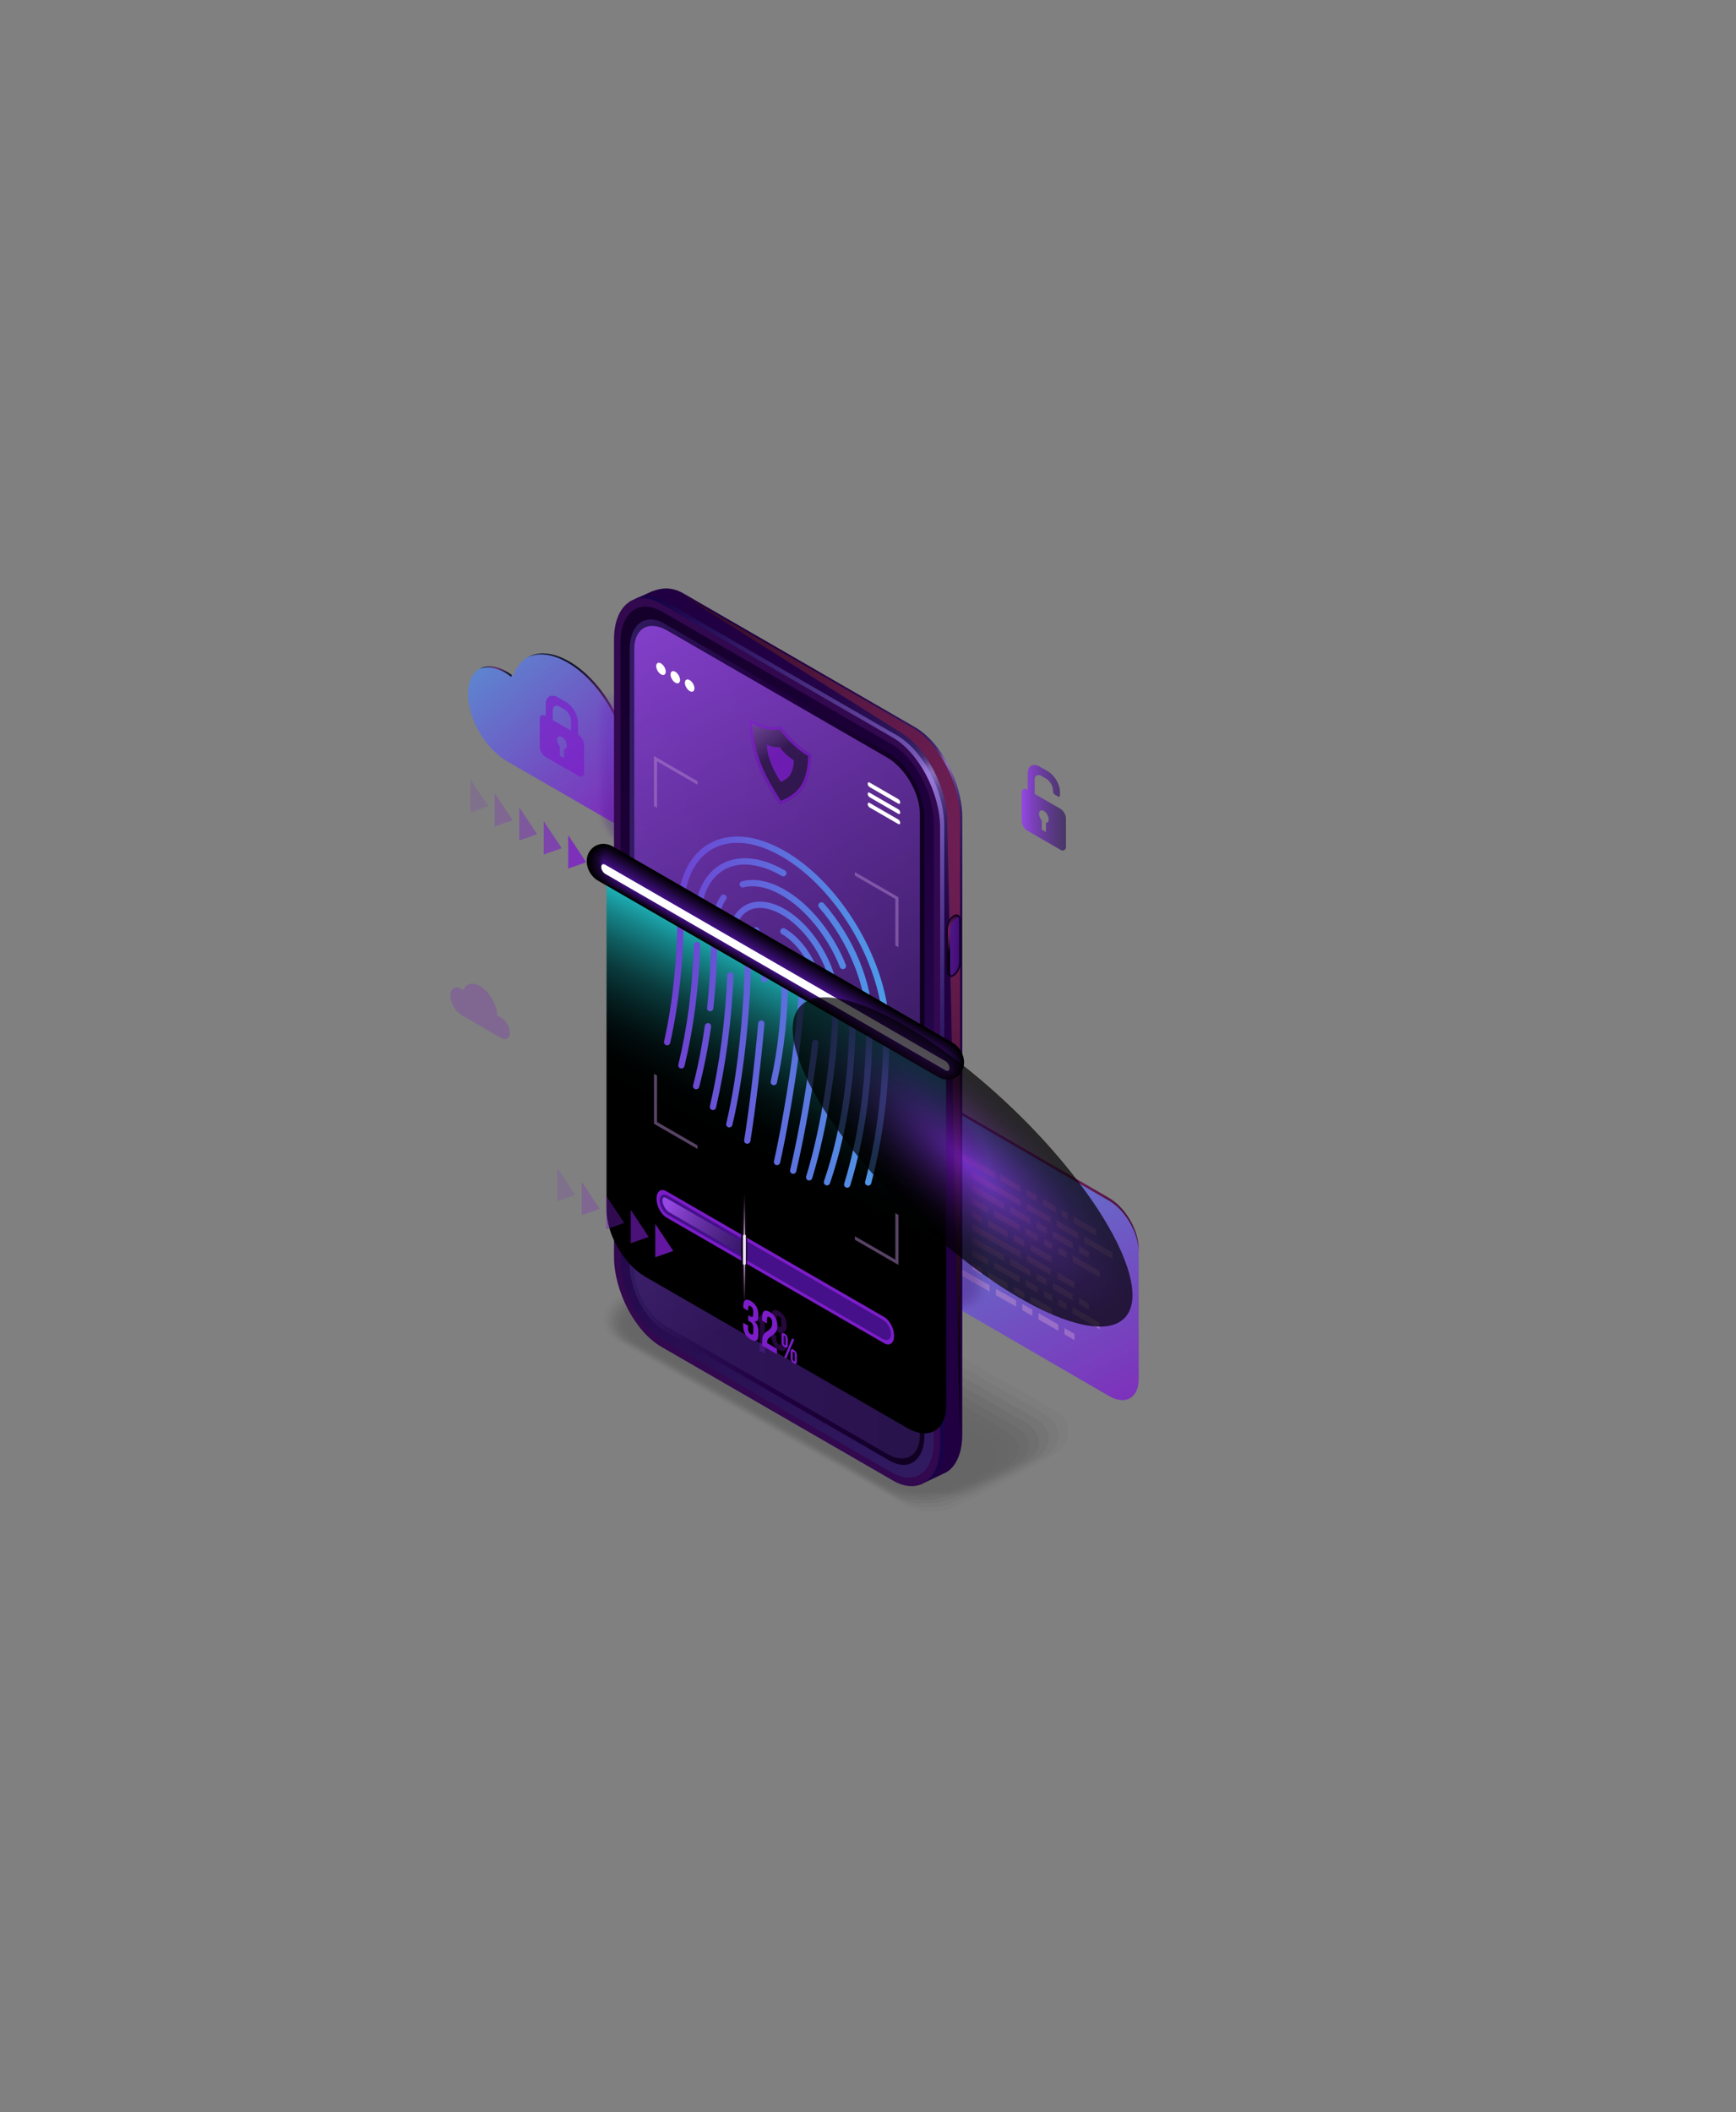
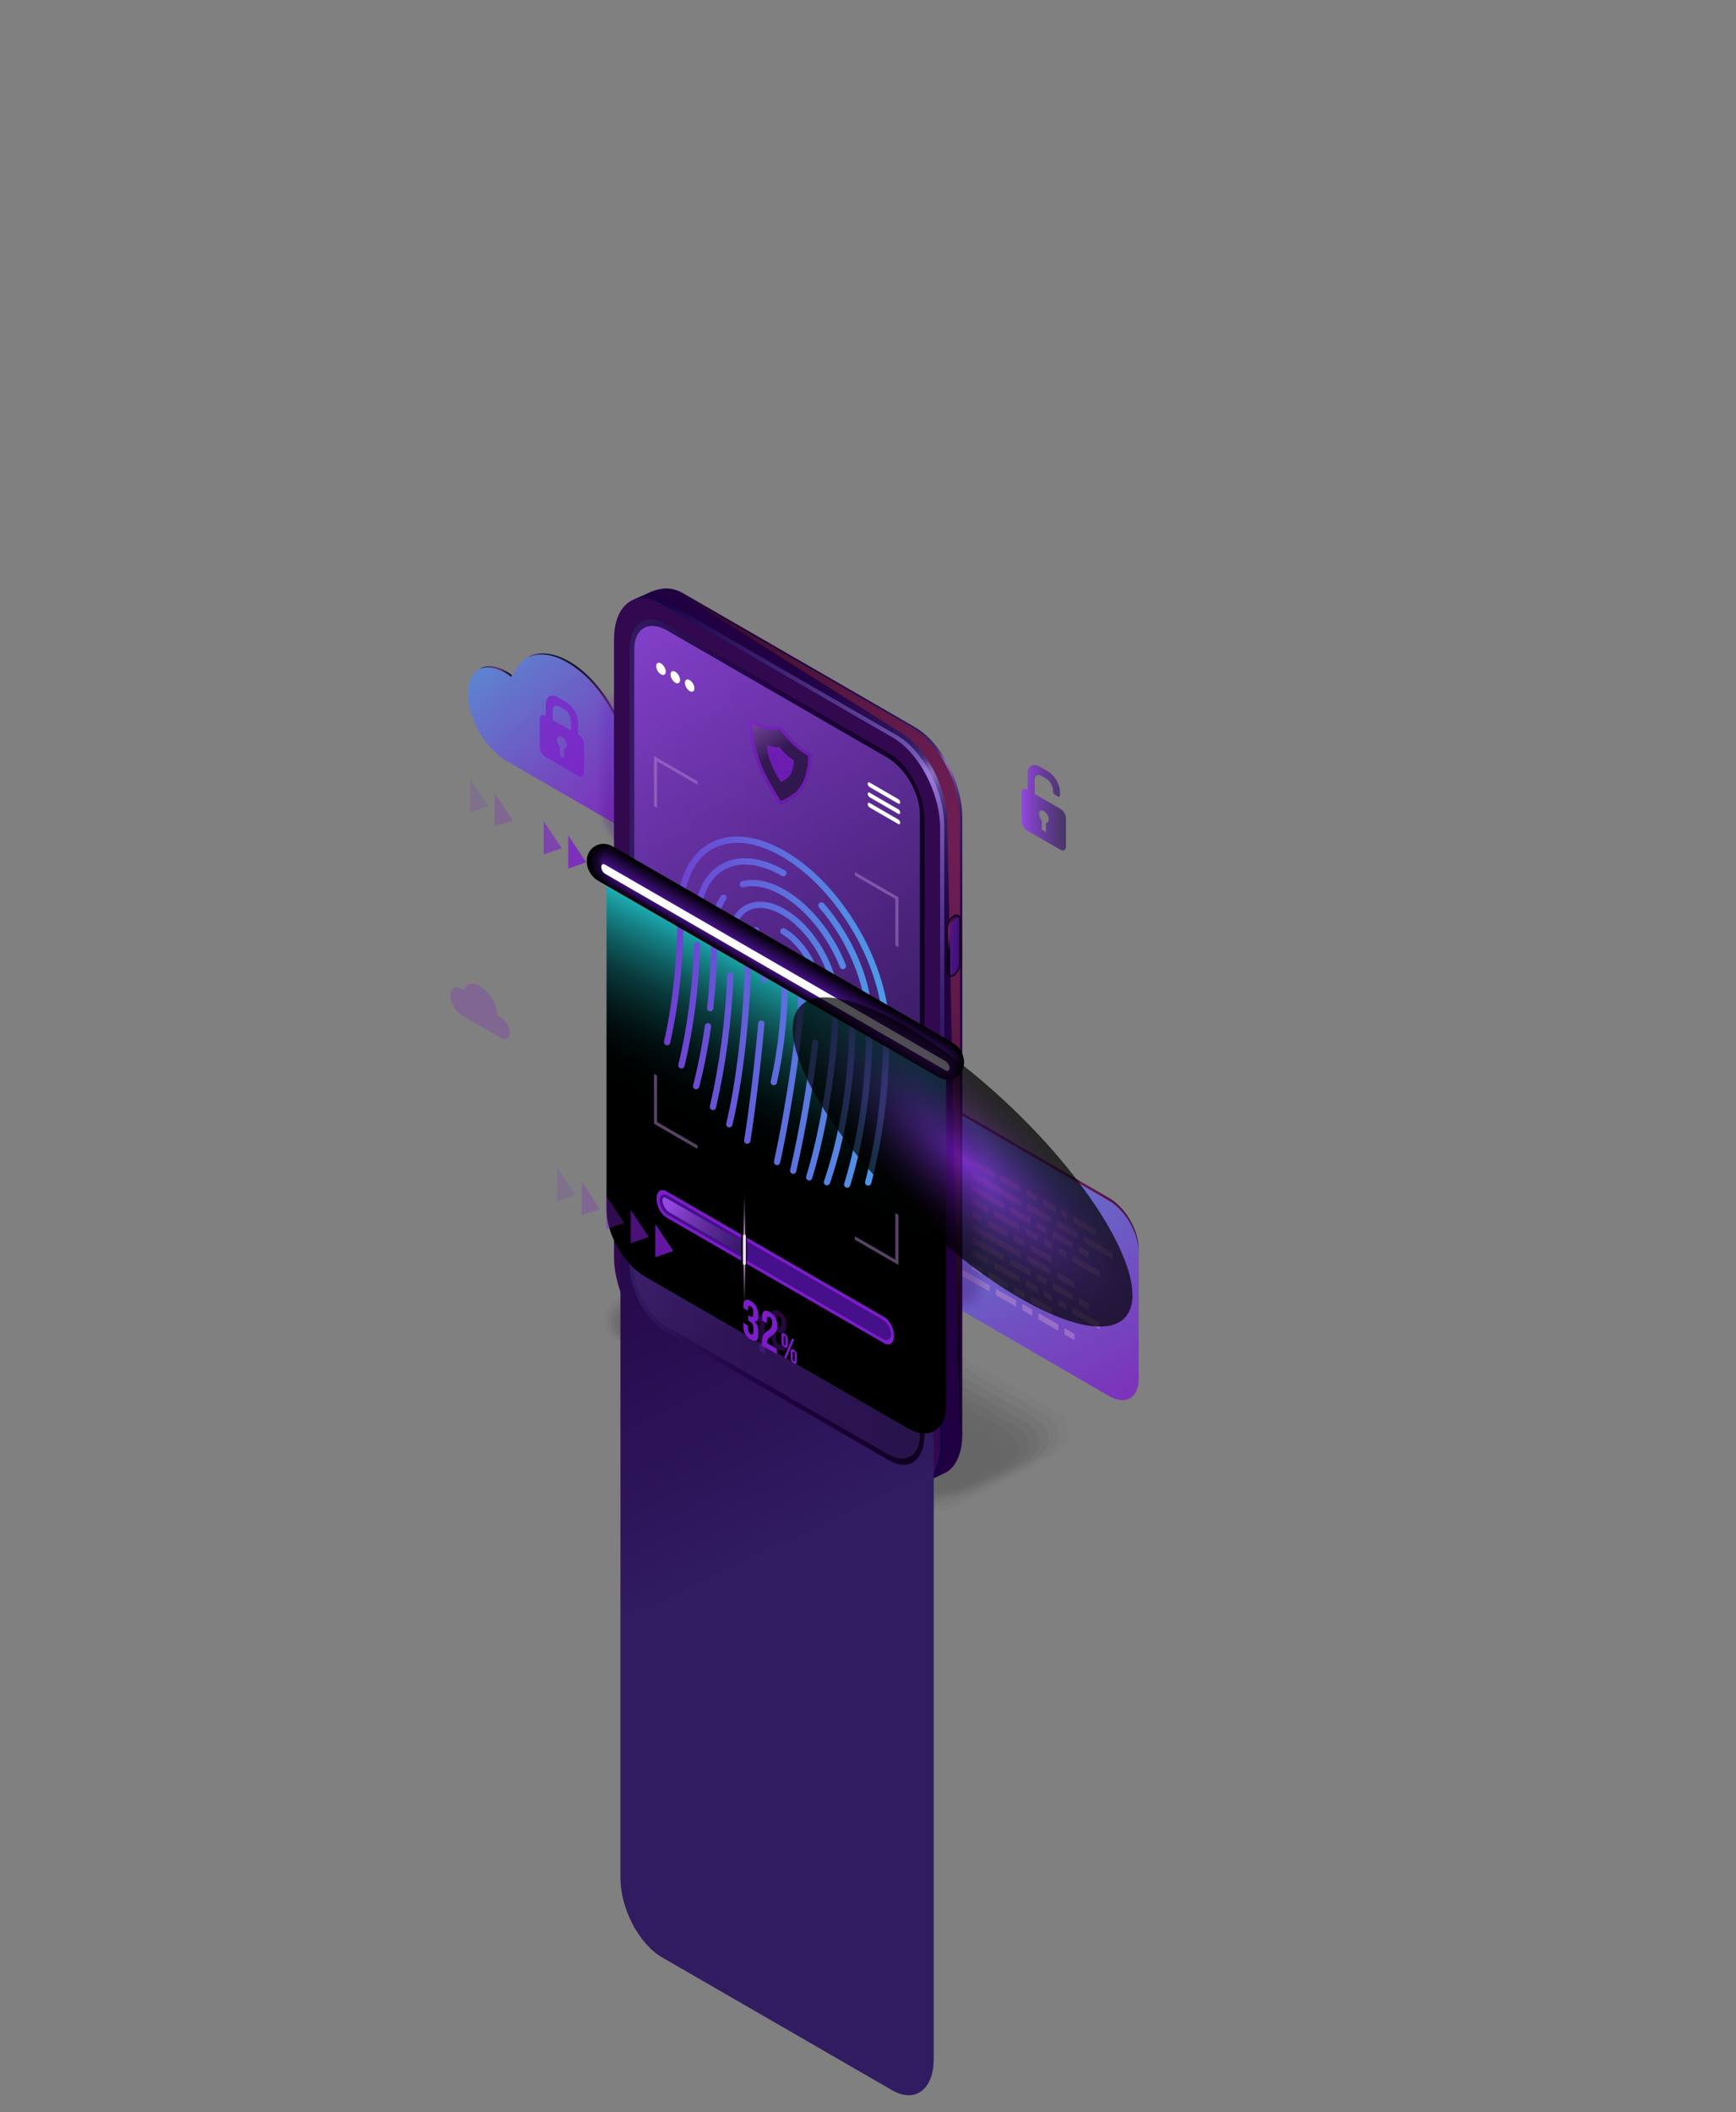
<svg xmlns="http://www.w3.org/2000/svg" xmlns:xlink="http://www.w3.org/1999/xlink" version="1.1" viewBox="0 0 596.92 726.15">
  <rect x="0" y="0" width="596.92" height="726.15" fill="#808080" stroke="none" />
  <defs>
    <style> .cls-1 { fill: url(#linear-gradient-28); } .cls-2 { fill: #0d0319; } .cls-3 { fill: url(#linear-gradient-3); } .cls-3, .cls-4, .cls-5 { opacity: .18; } .cls-6, .cls-7, .cls-8 { opacity: .27; } .cls-9, .cls-10, .cls-11 { opacity: .09; } .cls-12 { fill: url(#linear-gradient-21); } .cls-12, .cls-13, .cls-14 { opacity: .73; } .cls-15 { fill: url(#linear-gradient-30); } .cls-15, .cls-16 { opacity: .5; } .cls-15, .cls-17, .cls-18, .cls-19, .cls-20, .cls-21, .cls-22, .cls-23, .cls-24, .cls-25, .cls-26, .cls-27, .cls-28, .cls-29, .cls-30 { mix-blend-mode: color-dodge; } .cls-31, .cls-32, .cls-33 { opacity: .64; } .cls-34 { fill: url(#linear-gradient-6); } .cls-34, .cls-35, .cls-36 { opacity: .45; } .cls-37 { fill: url(#linear-gradient-25); } .cls-38 { fill: url(#linear-gradient-17); } .cls-38, .cls-39, .cls-40 { opacity: .36; } .cls-41 { fill: url(#linear-gradient-12); } .cls-42 { fill: #26094b; } .cls-43 { fill: #190632; } .cls-44 { fill: url(#linear-gradient-27); } .cls-16, .cls-45, .cls-46, .cls-47 { mix-blend-mode: screen; } .cls-7 { fill: url(#linear-gradient-16); } .cls-48 { fill: #fff; } .cls-49 { fill: url(#linear-gradient-10); } .cls-49, .cls-50, .cls-51 { opacity: .82; } .cls-18, .cls-52, .cls-21, .cls-22, .cls-23, .cls-25, .cls-26, .cls-47, .cls-30 { fill: #7c1dc9; } .cls-18, .cls-53 { opacity: .3; } .cls-19 { fill: url(#radial-gradient-6); } .cls-20 { fill: url(#radial-gradient-3); } .cls-21 { opacity: .15; } .cls-54 { fill: url(#linear-gradient-19); } .cls-54, .cls-55, .cls-56 { opacity: .55; } .cls-57 { fill: url(#linear-gradient-26); } .cls-58 { fill: url(#linear-gradient-35); } .cls-22 { opacity: .25; } .cls-59 { fill: #320c64; } .cls-60 { fill: #ebdef3; } .cls-23, .cls-61, .cls-62, .cls-63, .cls-47, .cls-64 { opacity: .8; } .cls-24 { fill: url(#New_Gradient_Swatch_copy_61); } .cls-61 { fill: url(#New_Gradient_Swatch_copy_26-2); } .cls-65 { fill: url(#linear-gradient-34); } .cls-66 { fill: url(#linear-gradient-11); } .cls-66, .cls-67, .cls-68 { opacity: .91; } .cls-69 { fill: #32084f; } .cls-70 { fill: url(#linear-gradient-24); } .cls-71 { fill: url(#_Безымянный_градиент_16); } .cls-72 { isolation: isolate; } .cls-13 { fill: url(#linear-gradient-9); } .cls-73 { fill: url(#linear-gradient-33); } .cls-62 { fill: url(#radial-gradient); } .cls-25, .cls-27 { opacity: .7; } .cls-36 { fill: url(#linear-gradient-18); } .cls-39 { fill: url(#linear-gradient-5); } .cls-32 { fill: url(#linear-gradient-8); } .cls-74, .cls-75, .cls-76 { opacity: 0; } .cls-67 { fill: url(#linear-gradient-23); } .cls-8 { fill: url(#linear-gradient-4); } .cls-77 { opacity: .2; } .cls-78 { fill: url(#linear-gradient-29); } .cls-63 { fill: url(#radial-gradient-2); } .cls-26 { opacity: .4; } .cls-75 { fill: url(#linear-gradient); } .cls-10 { fill: url(#linear-gradient-2); } .cls-45 { fill: url(#New_Gradient_Swatch_copy_46); } .cls-79 { fill: url(#_Безымянный_градиент_16-3); } .cls-27 { fill: url(#radial-gradient-7); } .cls-80 { fill: #3f0f7d; } .cls-50 { fill: url(#linear-gradient-22); } .cls-81 { fill: #45108a; } .cls-28, .cls-46, .cls-30 { opacity: .6; } .cls-55 { fill: url(#linear-gradient-7); } .cls-5 { fill: url(#linear-gradient-15); } .cls-82 { fill: #b086cc; } .cls-83 { fill: url(#_Безымянный_градиент_16-2); } .cls-29 { fill: url(#radial-gradient-4); } .cls-84 { fill: url(#linear-gradient-36); } .cls-85 { fill: #380d71; } .cls-33 { fill: url(#linear-gradient-20); } .cls-46 { fill: url(#radial-gradient-5); } .cls-64 { fill: url(#New_Gradient_Swatch_copy_26); } .cls-86 { fill: #06010d; } .cls-87 { fill: url(#linear-gradient-32); } .cls-53 { mix-blend-mode: multiply; } .cls-88 { fill: url(#linear-gradient-31); } .cls-11 { fill: url(#linear-gradient-14); } .cls-89 { fill: #1f073f; } .cls-90 { fill: #130426; } .cls-76 { fill: url(#linear-gradient-13); } .cls-91 { fill: #2c0a58; } </style>
    <linearGradient id="New_Gradient_Swatch_copy_26" data-name="New Gradient Swatch copy 26" x1="216.02" y1="279.89" x2="125.52" y2="175.23" gradientUnits="userSpaceOnUse">
      <stop offset=".03" stop-color="#7c1dc9" />
      <stop offset=".21" stop-color="#6e41d1" />
      <stop offset=".62" stop-color="#4c9be8" />
      <stop offset="1" stop-color="#2af6ff" />
    </linearGradient>
    <radialGradient id="radial-gradient" cx="206.11" cy="256.97" fx="206.11" fy="256.97" r="28.81" gradientUnits="userSpaceOnUse">
      <stop offset="0" stop-color="#711f56" />
      <stop offset=".16" stop-color="#6b1d51" />
      <stop offset=".36" stop-color="#5c1946" />
      <stop offset=".58" stop-color="#421232" />
      <stop offset=".82" stop-color="#1f0818" />
      <stop offset="1" stop-color="#000" />
    </radialGradient>
    <radialGradient id="radial-gradient-2" cx="170.39" cy="230.89" fx="170.39" fy="230.89" r="4.19" xlink:href="#radial-gradient" />
    <linearGradient id="linear-gradient" x1="195.12" y1="199.6" x2="246.82" y2="298.18" gradientUnits="userSpaceOnUse">
      <stop offset=".01" stop-color="#9f19ab" />
      <stop offset=".43" stop-color="#5f27bd" />
      <stop offset=".9" stop-color="#3d065f" />
    </linearGradient>
    <linearGradient id="linear-gradient-2" x1="195.97" y1="200.88" x2="247.02" y2="298.22" xlink:href="#linear-gradient" />
    <linearGradient id="linear-gradient-3" x1="196.83" y1="202.15" x2="247.23" y2="298.25" xlink:href="#linear-gradient" />
    <linearGradient id="linear-gradient-4" x1="197.69" y1="203.43" x2="247.43" y2="298.28" xlink:href="#linear-gradient" />
    <linearGradient id="linear-gradient-5" x1="198.55" y1="204.71" x2="247.64" y2="298.31" xlink:href="#linear-gradient" />
    <linearGradient id="linear-gradient-6" x1="199.41" y1="205.98" x2="247.85" y2="298.34" xlink:href="#linear-gradient" />
    <linearGradient id="linear-gradient-7" x1="200.28" y1="207.25" x2="248.06" y2="298.37" xlink:href="#linear-gradient" />
    <linearGradient id="linear-gradient-8" x1="201.14" y1="208.53" x2="248.27" y2="298.4" xlink:href="#linear-gradient" />
    <linearGradient id="linear-gradient-9" x1="202" y1="209.8" x2="248.49" y2="298.43" xlink:href="#linear-gradient" />
    <linearGradient id="linear-gradient-10" x1="202.87" y1="211.07" x2="248.7" y2="298.46" xlink:href="#linear-gradient" />
    <linearGradient id="linear-gradient-11" x1="203.74" y1="212.34" x2="248.92" y2="298.49" xlink:href="#linear-gradient" />
    <linearGradient id="linear-gradient-12" x1="204.61" y1="213.61" x2="249.14" y2="298.52" xlink:href="#linear-gradient" />
    <linearGradient id="New_Gradient_Swatch_copy_26-2" data-name="New Gradient Swatch copy 26" x1="385.04" y1="489.99" x2="288.16" y2="300.72" xlink:href="#New_Gradient_Swatch_copy_26" />
    <radialGradient id="radial-gradient-3" cx="354.5" cy="404.82" fx="354.5" fy="404.82" r="69.4" xlink:href="#radial-gradient" />
    <linearGradient id="linear-gradient-13" x1="244" y1="293.93" x2="311.98" y2="423.56" xlink:href="#linear-gradient" />
    <linearGradient id="linear-gradient-14" x1="243.41" y1="294.07" x2="311.07" y2="423.08" xlink:href="#linear-gradient" />
    <linearGradient id="linear-gradient-15" x1="242.83" y1="294.21" x2="310.17" y2="422.6" xlink:href="#linear-gradient" />
    <linearGradient id="linear-gradient-16" x1="242.25" y1="294.34" x2="309.26" y2="422.13" xlink:href="#linear-gradient" />
    <linearGradient id="linear-gradient-17" x1="241.66" y1="294.48" x2="308.36" y2="421.65" xlink:href="#linear-gradient" />
    <linearGradient id="linear-gradient-18" x1="241.08" y1="294.61" x2="307.45" y2="421.17" xlink:href="#linear-gradient" />
    <linearGradient id="linear-gradient-19" x1="240.51" y1="294.75" x2="306.55" y2="420.69" xlink:href="#linear-gradient" />
    <linearGradient id="linear-gradient-20" x1="239.93" y1="294.88" x2="305.65" y2="420.21" xlink:href="#linear-gradient" />
    <linearGradient id="linear-gradient-21" x1="239.35" y1="295.02" x2="304.76" y2="419.72" xlink:href="#linear-gradient" />
    <linearGradient id="linear-gradient-22" x1="238.78" y1="295.15" x2="303.86" y2="419.24" xlink:href="#linear-gradient" />
    <linearGradient id="linear-gradient-23" x1="238.21" y1="295.28" x2="302.97" y2="418.76" xlink:href="#linear-gradient" />
    <linearGradient id="linear-gradient-24" x1="237.64" y1="295.41" x2="302.08" y2="418.27" xlink:href="#linear-gradient" />
    <linearGradient id="linear-gradient-25" x1="192.43" y1="212.04" x2="296.44" y2="392.18" gradientUnits="userSpaceOnUse">
      <stop offset=".06" stop-color="#200041" />
      <stop offset=".26" stop-color="#210143" />
      <stop offset=".36" stop-color="#25084a" />
      <stop offset=".43" stop-color="#2c1357" />
      <stop offset=".47" stop-color="#311b61" />
      <stop offset=".48" stop-color="#351f65" />
      <stop offset=".5" stop-color="#422c72" />
      <stop offset=".51" stop-color="#574188" />
      <stop offset=".52" stop-color="#755fa6" />
      <stop offset=".53" stop-color="#8770b8" />
      <stop offset=".54" stop-color="#7d66ae" />
      <stop offset=".56" stop-color="#5c458c" />
      <stop offset=".59" stop-color="#442e74" />
      <stop offset=".61" stop-color="#351f66" />
      <stop offset=".63" stop-color="#311b61" />
      <stop offset=".67" stop-color="#2a1054" />
      <stop offset=".75" stop-color="#220446" />
      <stop offset=".81" stop-color="#200041" />
      <stop offset="1" stop-color="#200041" />
    </linearGradient>
    <radialGradient id="radial-gradient-4" cx="354.06" cy="285.23" fx="354.06" fy="285.23" r="195.18" xlink:href="#radial-gradient" />
    <radialGradient id="radial-gradient-5" cx="321.4" cy="271.29" fx="321.4" fy="271.29" r="114.99" gradientUnits="userSpaceOnUse">
      <stop offset="0" stop-color="#af8afc" />
      <stop offset="1" stop-color="#10054d" />
    </radialGradient>
    <linearGradient id="linear-gradient-26" x1="334.82" y1="501.19" x2="173.39" y2="160.1" gradientUnits="userSpaceOnUse">
      <stop offset="0" stop-color="#311b61" />
      <stop offset=".2" stop-color="#290e52" />
      <stop offset=".49" stop-color="#200041" />
      <stop offset="1" stop-color="#0f001f" />
    </linearGradient>
    <linearGradient id="linear-gradient-27" x1="216.51" y1="358.29" x2="317.88" y2="358.29" xlink:href="#linear-gradient-26" />
    <linearGradient id="_Безымянный_градиент_16" data-name="Безымянный градиент 16" x1="181.65" y1="191.46" x2="305.34" y2="432.69" gradientUnits="userSpaceOnUse">
      <stop offset="0" stop-color="#9447e1" />
      <stop offset="1" stop-color="#321a5b" stop-opacity=".72" />
    </linearGradient>
    <linearGradient id="New_Gradient_Swatch_copy_46" data-name="New Gradient Swatch copy 46" x1="295.41" y1="336.48" x2="263.99" y2="398.64" gradientUnits="userSpaceOnUse">
      <stop offset="0" stop-color="#2af6ff" />
      <stop offset=".02" stop-color="#28eef6" />
      <stop offset=".13" stop-color="#1fb7bd" />
      <stop offset=".25" stop-color="#16868b" />
      <stop offset=".37" stop-color="#0f5d60" />
      <stop offset=".49" stop-color="#0a3b3d" />
      <stop offset=".62" stop-color="#052122" />
      <stop offset=".74" stop-color="#020e0f" />
      <stop offset=".87" stop-color="#000303" />
      <stop offset="1" stop-color="#000" />
    </linearGradient>
    <linearGradient id="linear-gradient-28" x1="-242.09" y1="-3987.44" x2="-223.95" y2="-3987.44" gradientTransform="translate(-3241.74 2655.18) rotate(109.11) scale(1.53 .65) skewX(26.33)" xlink:href="#linear-gradient-26" />
    <linearGradient id="linear-gradient-29" x1="332.56" y1="325.32" x2="320.05" y2="324.78" gradientUnits="userSpaceOnUse">
      <stop offset="0" stop-color="#3d065f" />
      <stop offset="1" stop-color="#5f27bd" />
    </linearGradient>
    <radialGradient id="radial-gradient-6" cx="326.27" cy="319.98" fx="326.27" fy="319.98" r="7.35" xlink:href="#radial-gradient" />
    <linearGradient id="linear-gradient-30" x1="256.76" y1="242.04" x2="270.51" y2="263.29" gradientUnits="userSpaceOnUse">
      <stop offset="0" stop-color="#b086cc" />
      <stop offset=".79" stop-color="#000" />
    </linearGradient>
    <linearGradient id="New_Gradient_Swatch_copy_61" data-name="New Gradient Swatch copy 61" x1="228.31" y1="347.96" x2="305.8" y2="347.96" gradientUnits="userSpaceOnUse">
      <stop offset="0" stop-color="#703ed1" />
      <stop offset=".62" stop-color="#5a77df" />
      <stop offset="1" stop-color="#4c9de9" />
    </linearGradient>
    <linearGradient id="_Безымянный_градиент_16-2" data-name="Безымянный градиент 16" x1="229.77" y1="414.55" x2="255.77" y2="429.3" xlink:href="#_Безымянный_градиент_16" />
    <linearGradient id="linear-gradient-31" x1="813.84" y1="6542.74" x2="771.1" y2="6566.42" gradientTransform="translate(-5797.04 3070.3) rotate(59.58) scale(1 -1)" gradientUnits="userSpaceOnUse">
      <stop offset="0" stop-color="#271273" />
      <stop offset=".14" stop-color="#1f0e5b" />
      <stop offset=".4" stop-color="#110834" />
      <stop offset=".64" stop-color="#070317" />
      <stop offset=".85" stop-color="#020006" />
      <stop offset="1" stop-color="#000" />
    </linearGradient>
    <linearGradient id="linear-gradient-32" x1="801.21" y1="6549.42" x2="770.71" y2="6566.76" gradientTransform="translate(-5797.04 3070.3) rotate(59.58) scale(1 -1)" gradientUnits="userSpaceOnUse">
      <stop offset="0" stop-color="#82288f" />
      <stop offset=".31" stop-color="#511959" />
      <stop offset=".62" stop-color="#250b29" />
      <stop offset=".86" stop-color="#0a030b" />
      <stop offset="1" stop-color="#000" />
    </linearGradient>
    <linearGradient id="linear-gradient-33" x1="789.91" y1="6555.76" x2="770.45" y2="6567.11" gradientTransform="translate(-5797.04 3070.3) rotate(59.58) scale(1 -1)" gradientUnits="userSpaceOnUse">
      <stop offset="0" stop-color="#fff" />
      <stop offset=".34" stop-color="#a2a2a2" />
      <stop offset=".8" stop-color="#2e2e2e" />
      <stop offset="1" stop-color="#000" />
    </linearGradient>
    <linearGradient id="linear-gradient-34" x1="-1657.45" y1="7993.76" x2="-1700.19" y2="8017.44" gradientTransform="translate(-5797.04 -5077.03) rotate(-59.58)" xlink:href="#linear-gradient-31" />
    <linearGradient id="linear-gradient-35" x1="-1670.08" y1="8000.44" x2="-1700.59" y2="8017.78" gradientTransform="translate(-5797.04 -5077.03) rotate(-59.58)" xlink:href="#linear-gradient-32" />
    <linearGradient id="linear-gradient-36" x1="-1681.38" y1="8006.78" x2="-1700.84" y2="8018.13" gradientTransform="translate(-5797.04 -5077.03) rotate(-59.58)" xlink:href="#linear-gradient-33" />
    <linearGradient id="_Безымянный_градиент_16-3" data-name="Безымянный градиент 16" x1="351.29" y1="277.7" x2="366.53" y2="277.7" xlink:href="#_Безымянный_градиент_16" />
    <radialGradient id="radial-gradient-7" cx="-321.53" cy="-2361.49" fx="-321.53" fy="-2361.49" r="27.97" gradientTransform="translate(-1793.78 1288.42) rotate(90) scale(2.76 .9)" gradientUnits="userSpaceOnUse">
      <stop offset="0" stop-color="#7c1dc9" />
      <stop offset=".06" stop-color="#6f1ab5" />
      <stop offset=".24" stop-color="#4e127e" />
      <stop offset=".42" stop-color="#320b51" />
      <stop offset=".59" stop-color="#1c062d" />
      <stop offset=".74" stop-color="#0c0214" />
      <stop offset=".89" stop-color="#030005" />
      <stop offset="1" stop-color="#000" />
    </radialGradient>
  </defs>
  <g class="cls-72">
    <g id="Layer_1">
      <g>
        <path class="cls-64" d="M220.37,264.18c-1.52-.88-2.96-1.33-4.26-1.42,0-.09.01-.17.01-.26,0-12.89-9.11-28.6-20.34-35.08-9.03-5.22-16.68-2.87-19.33,4.95-.69-.53-1.4-1.02-2.12-1.44-7.41-4.28-13.41-.85-13.41,7.65s6,18.86,13.41,23.13c3.7,2.14,41.66,24.05,46.04,26.58,5.8,3.35,10.51.67,10.51-5.99s-4.7-14.77-10.51-18.12Z" />
        <g class="cls-17">
          <path class="cls-62" d="M220.37,264.18c-1.52-.88-2.96-1.33-4.26-1.42,0-.09.01-.17.01-.26,0-12.89-9.11-28.6-20.34-35.08-5.66-3.27-10.77-3.56-14.45-1.41,3.62-1.76,8.46-1.33,13.78,1.75,11.23,6.49,20.34,22.19,20.34,35.08,0,.09-.01.17-.01.26,1.3.09,2.74.54,4.26,1.42,5.8,3.35,10.51,11.46,10.51,18.12,0,3.26-1.14,5.57-2.97,6.68,2.23-.93,3.64-3.37,3.64-7.01,0-6.66-4.7-14.77-10.51-18.12Z" />
          <path class="cls-63" d="M173.66,231.26c.72.42,1.43.91,2.12,1.44.07-.22.17-.42.25-.63-.56-.41-1.13-.8-1.71-1.14-3.76-2.17-7.15-2.35-9.59-.9,2.37-1.06,5.49-.75,8.92,1.23Z" />
        </g>
        <g class="cls-53">
          <path class="cls-75" d="M212.98,238.22c-4.73-2.73-8.56-.54-8.56,4.88v33.68c0,5.42,3.83,12.03,8.56,14.76l45.26,26.56c4.73,2.73,10.45.24,10.45-5.18v-33.68c0-5.42-5.73-11.73-10.45-14.46l-45.26-26.56Z" />
          <path class="cls-10" d="M213.6,239.01c-4.66-2.69-8.44-.54-8.44,4.81v33.17c0,5.35,3.78,11.87,8.44,14.57l44.84,26.28c4.66,2.69,10.17.26,10.17-5.09v-33.17c0-5.35-5.5-11.6-10.17-14.29l-44.84-26.28Z" />
          <path class="cls-3" d="M214.21,239.81c-4.6-2.66-8.33-.53-8.33,4.75v32.66c0,5.28,3.73,11.71,8.33,14.37l44.41,26c4.6,2.66,9.88.28,9.88-4.99v-32.66c0-5.28-5.28-11.47-9.88-14.12l-44.41-26Z" />
          <path class="cls-8" d="M214.83,240.61c-4.54-2.62-8.22-.52-8.22,4.68v32.15c0,5.21,3.68,11.55,8.22,14.17l43.98,25.72c4.54,2.62,9.59.3,9.59-4.9v-32.15c0-5.21-5.06-11.33-9.59-13.95l-43.98-25.72Z" />
          <path class="cls-39" d="M215.44,241.4c-4.47-2.58-8.1-.52-8.1,4.62v31.64c0,5.13,3.63,11.39,8.1,13.97l43.56,25.44c4.47,2.58,9.31.32,9.31-4.81v-31.64c0-5.13-4.83-11.2-9.31-13.78l-43.56-25.44Z" />
          <path class="cls-34" d="M216.05,242.2c-4.41-2.55-7.99-.51-7.99,4.55v31.14c0,5.06,3.58,11.23,7.99,13.78l43.13,25.17c4.41,2.55,9.02.34,9.02-4.72v-31.14c0-5.06-4.61-11.07-9.02-13.61l-43.13-25.17Z" />
          <path class="cls-55" d="M216.67,242.99c-4.35-2.51-7.87-.5-7.87,4.49v30.63c0,4.99,3.52,11.07,7.87,13.58l42.7,24.89c4.35,2.51,8.73.36,8.73-4.62v-30.63c0-4.99-4.39-10.93-8.73-13.44l-42.7-24.89Z" />
          <path class="cls-32" d="M217.28,243.79c-4.28-2.47-7.76-.49-7.76,4.42v30.12c0,4.92,3.47,10.91,7.76,13.38l42.28,24.61c4.28,2.47,8.45.38,8.45-4.53v-30.12c0-4.92-4.16-10.8-8.45-13.27l-42.28-24.61Z" />
          <path class="cls-13" d="M217.9,244.59c-4.22-2.44-7.64-.49-7.64,4.36v29.61c0,4.84,3.42,10.75,7.64,13.18l41.85,24.33c4.22,2.44,8.16.4,8.16-4.44v-29.61c0-4.84-3.94-10.66-8.16-13.1l-41.85-24.33Z" />
          <path class="cls-49" d="M218.51,245.38c-4.16-2.4-7.53-.48-7.53,4.29v29.1c0,4.77,3.37,10.59,7.53,12.99l41.42,24.05c4.16,2.4,7.87.42,7.87-4.35v-29.1c0-4.77-3.72-10.53-7.87-12.93l-41.42-24.05Z" />
          <path class="cls-66" d="M219.12,246.18c-4.09-2.36-7.41-.47-7.41,4.23v28.59c0,4.7,3.32,10.42,7.41,12.79l41,23.77c4.09,2.36,7.59.44,7.59-4.25v-28.59c0-4.7-3.49-10.4-7.59-12.76l-41-23.77Z" />
          <path class="cls-41" d="M219.74,246.98c-4.03-2.33-7.3-.46-7.3,4.16v28.08c0,4.63,3.27,10.26,7.3,12.59l40.57,23.5c4.03,2.33,7.3.46,7.3-4.16v-28.08c0-4.63-3.27-10.26-7.3-12.59l-40.57-23.5Z" />
        </g>
      </g>
      <g>
        <path class="cls-61" d="M327.65,380.68c-5.62-3.24-10.18-.65-10.18,5.8v44.77c0,6.45,4.56,14.31,10.18,17.55l53.7,31.16c5.62,3.24,10.18.65,10.18-5.8v-44.77c0-6.45-4.56-14.31-10.18-17.55l-53.7-31.16Z" />
        <path class="cls-20" d="M381.35,411.84l-53.7-31.16c-5.62-3.24-10.18-.65-10.18,5.8v.98c0-6.45,4.56-9.05,10.18-5.8l53.7,31.16c5.62,3.24,10.18,11.1,10.18,17.55v-.98c0-6.45-4.56-14.31-10.18-17.55Z" />
        <g class="cls-28">
          <polygon class="cls-82" points="358.56 414.3 362.97 416.86 362.97 414.71 358.56 412.14 358.56 414.3" />
          <polygon class="cls-82" points="361.61 431.97 354.35 427.78 354.35 429.93 361.61 434.13 361.61 431.97" />
          <polygon class="cls-82" points="361.22 420.47 361.22 418.31 353.12 413.72 353.12 415.87 361.22 420.47" />
          <polygon class="cls-82" points="352.7 422.24 352.7 424.4 356.82 426.77 356.82 424.62 352.7 422.24" />
          <polygon class="cls-82" points="346.47 425.45 346.47 423.3 339.77 419.51 339.77 421.66 346.47 425.45" />
          <polygon class="cls-82" points="361.83 427.57 358.98 425.86 358.98 428.02 361.83 429.72 361.83 427.57" />
          <polygon class="cls-82" points="356.47 420.05 356.47 422.21 359.88 424.15 359.88 421.99 356.47 420.05" />
          <polygon class="cls-82" points="365.12 415.94 365.12 418.09 366.98 419.17 366.98 417.02 365.12 415.94" />
          <polygon class="cls-82" points="354.31 420.98 354.31 418.82 347.37 414.87 347.37 417.03 354.31 420.98" />
          <polygon class="cls-82" points="363.38 419.55 363.38 421.7 370.72 425.94 370.72 423.79 363.38 419.55" />
          <polygon class="cls-82" points="350.58 423.17 350.58 421.02 341.87 416.14 341.87 418.29 350.58 423.17" />
          <polygon class="cls-82" points="343.96 403.78 343.96 405.94 350.78 409.84 350.78 407.69 343.96 403.78" />
          <polygon class="cls-82" points="356.41 410.91 352.94 408.92 352.94 411.08 356.41 413.06 356.41 410.91" />
          <polygon class="cls-82" points="352.23 426.55 348.63 424.52 348.63 426.67 352.23 428.71 352.23 426.55" />
          <polygon class="cls-82" points="368.8 433.75 378.11 439.15 378.11 437 368.8 431.59 368.8 433.75" />
          <polygon class="cls-82" points="337.62 418.29 334.33 416.4 334.33 418.55 337.62 420.44 337.62 418.29" />
          <polygon class="cls-82" points="327.6 394.73 327.6 396.89 342.23 405.22 342.23 403.07 327.6 394.73" />
          <polygon class="cls-82" points="370.96 430.51 374.4 432.51 374.4 430.36 370.96 428.35 370.96 430.51" />
          <polygon class="cls-82" points="372.87 427.18 382.54 432.83 382.54 430.67 372.87 425.02 372.87 427.18" />
          <polygon class="cls-82" points="362.03 425.38 368.83 429.28 368.83 427.13 362.03 423.22 362.03 425.38" />
          <polygon class="cls-82" points="369.13 418.25 369.13 420.41 376.85 424.82 376.85 422.67 369.13 418.25" />
          <polygon class="cls-82" points="339.71 414.93 334.33 411.92 334.33 414.07 339.71 417.09 339.71 414.93" />
          <polygon class="cls-82" points="366.68 430.37 363.99 428.81 363.99 430.96 366.68 432.52 366.68 430.37" />
          <polygon class="cls-82" points="345.22 413.64 334.33 407.44 334.33 409.6 345.22 415.8 345.22 413.64" />
          <polygon class="cls-82" points="363.61 439.59 369.46 442.95 369.46 440.8 363.61 437.43 363.61 439.59" />
          <polygon class="cls-82" points="350.96 412.48 334.33 402.96 334.33 405.12 350.96 414.64 350.96 412.48" />
        </g>
        <g class="cls-28">
          <polygon class="cls-82" points="361.61 449.77 354.35 445.58 354.35 447.73 361.61 451.92 361.61 449.77" />
          <polygon class="cls-82" points="361.22 438.27 361.22 436.11 353.12 431.51 353.12 433.67 361.22 438.27" />
          <polygon class="cls-82" points="352.7 440.04 352.7 442.19 356.82 444.57 356.82 442.42 352.7 440.04" />
          <polygon class="cls-82" points="346.47 443.25 346.47 441.09 339.77 437.3 339.77 439.46 346.47 443.25" />
          <polygon class="cls-82" points="361.83 445.36 358.98 443.66 358.98 445.82 361.83 447.52 361.83 445.36" />
          <polygon class="cls-82" points="356.47 437.85 356.47 440 359.88 441.95 359.88 439.79 356.47 437.85" />
          <polygon class="cls-82" points="354.31 438.78 354.31 436.62 347.37 432.67 347.37 434.82 354.31 438.78" />
          <polygon class="cls-82" points="350.58 440.97 350.58 438.81 341.87 433.93 341.87 436.09 350.58 440.97" />
          <polygon class="cls-82" points="352.23 444.35 348.63 442.31 348.63 444.47 352.23 446.51 352.23 444.35" />
          <polygon class="cls-82" points="368.8 451.55 378.11 456.95 378.11 454.8 368.8 449.39 368.8 451.55" />
          <polygon class="cls-82" points="337.62 436.09 334.33 434.19 334.33 436.35 337.62 438.24 337.62 436.09" />
          <polygon class="cls-82" points="370.96 448.31 374.4 450.31 374.4 448.16 370.96 446.15 370.96 448.31" />
          <polygon class="cls-82" points="362.03 443.17 368.83 447.08 368.83 444.92 362.03 441.02 362.03 443.17" />
          <polygon class="cls-82" points="339.71 432.73 334.33 429.72 334.33 431.87 339.71 434.88 339.71 432.73" />
          <polygon class="cls-82" points="366.68 448.17 363.99 446.61 363.99 448.76 366.68 450.32 366.68 448.17" />
          <polygon class="cls-82" points="345.22 431.44 334.33 425.24 334.33 427.39 345.22 433.59 345.22 431.44" />
          <polygon class="cls-82" points="351.53 448.29 351.53 450.44 354.94 452.39 354.94 450.23 351.53 448.29" />
          <polygon class="cls-82" points="349.38 449.22 349.38 447.06 342.44 443.11 342.44 445.26 349.38 449.22" />
          <polygon class="cls-82" points="366.02 458.75 369.46 460.75 369.46 458.6 366.02 456.59 366.02 458.75" />
          <polygon class="cls-82" points="357.09 453.61 363.9 457.52 363.9 455.36 357.09 451.46 357.09 453.61" />
          <polygon class="cls-82" points="340.28 441.88 329.39 435.68 329.39 437.83 340.28 444.03 340.28 441.88" />
          <polygon class="cls-82" points="350.96 430.28 334.33 420.76 334.33 422.91 350.96 432.44 350.96 430.28" />
        </g>
        <g class="cls-53">
          <path class="cls-76" d="M267.49,344.71c-6.22-3.59-11.25-.72-11.25,6.42v44.29c0,7.13,5.04,15.82,11.25,19.41l59.52,34.92c6.22,3.59,13.75.32,13.75-6.81v-44.29c0-7.13-7.53-15.43-13.75-19.02l-59.52-34.92Z" />
          <path class="cls-11" d="M266.77,344.61c-6.18-3.57-11.19-.71-11.19,6.38v43.96c0,7.09,5.01,15.74,11.19,19.3l59.45,34.84c6.18,3.57,13.46.35,13.46-6.74v-43.96c0-7.09-7.28-15.38-13.46-18.95l-59.45-34.84Z" />
          <path class="cls-5" d="M266.05,344.52c-6.15-3.55-11.13-.71-11.13,6.35v43.62c0,7.05,4.98,15.65,11.13,19.2l59.37,34.75c6.15,3.55,13.17.39,13.17-6.67v-43.62c0-7.05-7.02-15.32-13.17-18.87l-59.37-34.75Z" />
          <path class="cls-7" d="M265.32,344.43c-6.11-3.53-11.07-.7-11.07,6.31v43.29c0,7.01,4.95,15.56,11.07,19.09l59.3,34.67c6.11,3.53,12.88.42,12.88-6.6v-43.29c0-7.01-6.77-15.27-12.88-18.8l-59.3-34.67Z" />
          <path class="cls-38" d="M264.6,344.34c-6.08-3.51-11-.7-11,6.27v42.96c0,6.97,4.93,15.47,11,18.98l59.22,34.59c6.08,3.51,12.59.45,12.59-6.52v-42.96c0-6.97-6.51-15.22-12.59-18.73l-59.22-34.59Z" />
          <path class="cls-36" d="M263.88,344.24c-6.04-3.49-10.94-.7-10.94,6.24v42.63c0,6.93,4.9,15.38,10.94,18.87l59.15,34.5c6.04,3.49,12.3.48,12.3-6.45v-42.63c0-6.93-6.26-15.17-12.3-18.66l-59.15-34.5Z" />
          <path class="cls-54" d="M263.15,344.15c-6.01-3.47-10.88-.69-10.88,6.2v42.3c0,6.89,4.87,15.29,10.88,18.76l59.08,34.42c6.01,3.47,12.01.51,12.01-6.38v-42.3c0-6.89-6-15.12-12.01-18.58l-59.08-34.42Z" />
          <path class="cls-33" d="M262.43,344.06c-5.97-3.45-10.82-.69-10.82,6.17v41.97c0,6.85,4.84,15.21,10.82,18.65l59,34.34c5.97,3.45,11.72.54,11.72-6.31v-41.97c0-6.85-5.75-15.06-11.72-18.51l-59-34.34Z" />
          <path class="cls-12" d="M261.71,343.96c-5.94-3.43-10.75-.68-10.75,6.13v41.63c0,6.81,4.81,15.12,10.75,18.55l58.93,34.25c5.94,3.43,11.43.58,11.43-6.24v-41.63c0-6.81-5.49-15.01-11.43-18.44l-58.93-34.25Z" />
          <path class="cls-50" d="M260.98,343.87c-5.9-3.41-10.69-.68-10.69,6.09v41.3c0,6.77,4.79,15.03,10.69,18.44l58.85,34.17c5.9,3.41,11.14.61,11.14-6.17v-41.3c0-6.77-5.24-14.96-11.14-18.37l-58.85-34.17Z" />
          <path class="cls-67" d="M260.26,343.78c-5.87-3.39-10.63-.68-10.63,6.06v40.97c0,6.73,4.76,14.94,10.63,18.33l58.78,34.08c5.87,3.39,10.85.64,10.85-6.09v-40.97c0-6.73-4.98-14.91-10.85-18.29l-58.78-34.08Z" />
          <path class="cls-70" d="M259.54,343.69c-5.83-3.37-10.56-.67-10.56,6.02v40.64c0,6.69,4.73,14.85,10.56,18.22l58.71,34c5.83,3.37,10.56.67,10.56-6.02v-40.64c0-6.69-4.73-14.85-10.56-18.22l-58.71-34Z" />
        </g>
      </g>
      <g class="cls-77">
        <path class="cls-74" d="M321.53,521.03c-3.19,0-6.09-.7-8.38-2.02l-50.9-28.97-50.9-28.97c-3.06-1.76-4.81-4.56-4.81-7.66,0-3.4,2.11-6.57,5.79-8.7l33.31-18.74c2.89-1.67,6.51-2.59,10.18-2.59,3.19,0,6.09.7,8.38,2.02l50.9,28.97,50.9,28.97c3.06,1.76,4.81,4.56,4.81,7.66,0,3.4-2.11,6.57-5.79,8.7l-33.31,18.74c-2.89,1.67-6.51,2.59-10.18,2.59Z" />
        <path class="cls-9" d="M213.23,445.43l9.03-5.04c.37-.21,17.32-9.46,17.64-9.28l5.83-2.85c2.63-1.52,6.49-2.02,9.83-2.02,2.9,0,6.01.91,8.09,2.11l40.76,23.22,8.69,4.95,49.45,28.17c1.6.92,3.08,2.34,3.84,3.74.61,1.11.98,2.3,1.01,3.57.1,3.27-1.91,6.37-5.53,8.46l-9.03,5.04c-.37.21-17.32,9.46-17.64,9.28l-5.83,2.85c-2.63,1.52-6.49,2.02-9.83,2.02-2.9,0-6.01-.91-8.09-2.11l-40.76-23.22-8.69-4.95-49.45-28.17c-1.6-.92-3.08-2.34-3.84-3.74-.61-1.11-.98-2.3-1.01-3.57-.1-3.27,1.91-6.37,5.53-8.46Z" />
        <path class="cls-4" d="M214.13,446.15l8.79-4.86c.74-.42,16.6-8.77,17.24-8.41l5.65-2.33c2.36-1.37,6.47-1.45,9.48-1.45,2.61,0,5.93,1.12,7.8,2.2l39.56,22.56,8.44,4.81,48,27.37c1.44.83,3.07,2.32,3.79,3.56.61,1.07,1.03,2.19,1.1,3.4.19,3.14-1.72,6.16-5.27,8.21l-8.79,4.86c-.74.42-16.6,8.77-17.24,8.41l-5.65,2.33c-2.37,1.37-6.47,1.45-9.48,1.45-2.61,0-5.93-1.12-7.8-2.2l-39.56-22.56-8.44-4.81-48-27.37c-1.44-.83-3.07-2.32-3.79-3.56-.61-1.07-1.03-2.19-1.1-3.4-.19-3.14,1.72-6.16,5.27-8.21Z" />
        <path class="cls-6" d="M215.03,446.86l8.55-4.68c1.1-.64,15.89-8.09,16.85-7.53l5.48-1.81c2.1-1.21,6.46-.89,9.13-.89,2.32,0,5.85,1.32,7.51,2.29l38.36,21.9,8.18,4.67,46.54,26.57c1.28.74,3.08,2.29,3.74,3.38.62,1.03,1.09,2.08,1.2,3.22.28,3-1.52,5.96-5.01,7.97l-8.55,4.68c-1.1.64-15.89,8.09-16.85,7.53l-5.48,1.81c-2.1,1.21-6.46.89-9.13.89-2.32,0-5.85-1.32-7.51-2.29l-38.36-21.9-8.18-4.67-46.54-26.57c-1.28-.74-3.08-2.29-3.74-3.38-.62-1.03-1.09-2.08-1.2-3.22-.28-3,1.52-5.96,5.01-7.97Z" />
        <path class="cls-40" d="M215.93,447.58l8.3-4.5c1.47-.85,15.17-7.4,16.45-6.66l5.31-1.29c1.84-1.06,6.44-.32,8.78-.32,2.03,0,5.76,1.53,7.22,2.37l37.17,21.24,7.93,4.53,45.09,25.77c1.12.65,3.09,2.25,3.69,3.2s1.15,1.96,1.29,3.05c.38,2.87-1.32,5.75-4.75,7.73l-8.3,4.5c-1.47.85-15.17,7.4-16.45,6.66l-5.31,1.29c-1.84,1.06-6.44.32-8.78.32-2.03,0-5.76-1.53-7.22-2.37l-37.17-21.24-7.93-4.53-45.09-25.77c-1.12-.65-3.09-2.26-3.69-3.2s-1.15-1.96-1.29-3.05c-.38-2.87,1.32-5.75,4.75-7.73Z" />
        <path class="cls-35" d="M216.84,448.3l8.06-4.31c1.84-1.06,14.46-6.71,16.05-5.79l5.13-.77c1.58-.91,6.42.25,8.43.25,1.74,0,5.68,1.74,6.93,2.46l35.97,20.58,7.67,4.39,43.64,24.96c.96.55,3.1,2.22,3.64,3.01.64.95,1.21,1.85,1.39,2.88.48,2.74-1.13,5.55-4.49,7.49l-8.06,4.31c-1.84,1.06-14.46,6.71-16.05,5.79l-5.13.77c-1.58.91-6.42-.25-8.43-.25-1.74,0-5.68-1.74-6.93-2.46l-35.97-20.58-7.67-4.39-43.64-24.96c-.96-.55-3.1-2.22-3.64-3.01-.64-.95-1.21-1.85-1.39-2.88-.48-2.74,1.13-5.55,4.49-7.49Z" />
        <path class="cls-56" d="M217.74,449.02l7.82-4.13c2.21-1.27,13.74-6.03,15.66-4.92l4.96-.25c1.31-.76,6.41.81,8.08.81,1.45,0,5.6,1.95,6.64,2.55l34.77,19.92,7.41,4.25,42.19,24.16c.8.46,3.12,2.18,3.59,2.83.65.91,1.27,1.73,1.48,2.71.57,2.61-.93,5.34-4.23,7.25l-7.82,4.13c-2.21,1.27-13.75,6.03-15.66,4.92l-4.96.25c-1.31.76-6.41-.81-8.08-.81-1.45,0-5.6-1.95-6.64-2.55l-34.77-19.92-7.41-4.25-42.19-24.16c-.8-.46-3.12-2.18-3.59-2.83-.65-.91-1.27-1.73-1.48-2.71-.57-2.61.93-5.34,4.23-7.25Z" />
        <path class="cls-31" d="M218.64,449.73l7.57-3.95c2.58-1.49,13.03-5.34,15.26-4.05l4.79.28c1.05-.61,6.39,1.38,7.72,1.38,1.16,0,5.52,2.16,6.35,2.64l33.57,19.26,7.16,4.11,40.73,23.36c.64.37,3.15,2.14,3.53,2.65.67.88,1.32,1.62,1.57,2.54.67,2.48-.73,5.14-3.97,7.01l-7.57,3.95c-2.58,1.49-13.03,5.34-15.26,4.05l-4.79-.28c-1.05.61-6.39-1.38-7.72-1.38-1.16,0-5.52-2.16-6.35-2.64l-33.57-19.26-7.16-4.11-40.73-23.36c-.64-.37-3.15-2.14-3.53-2.65-.67-.88-1.32-1.62-1.57-2.54-.67-2.48.73-5.14,3.97-7.01Z" />
        <path class="cls-14" d="M219.54,450.45l7.33-3.77c2.94-1.7,12.32-4.65,14.86-3.18l4.61.8c.79-.46,6.37,1.95,7.37,1.95.87,0,5.43,2.37,6.06,2.73l32.38,18.6,6.9,3.96,39.28,22.56c.48.28,3.26,2.04,3.48,2.47.83.7,1.38,1.51,1.67,2.37.77,2.34-.53,4.93-3.71,6.77l-7.33,3.77c-2.94,1.7-12.32,4.65-14.86,3.18l-4.61-.8c-.79.46-6.37-1.95-7.37-1.95-.87,0-5.43-2.37-6.06-2.73l-32.38-18.6-6.9-3.96-39.28-22.56c-.48-.28-3.26-2.04-3.48-2.47-.83-.7-1.38-1.51-1.67-2.37-.77-2.34.53-4.93,3.71-6.77Z" />
        <path class="cls-51" d="M220.44,451.17l7.09-3.59c3.31-1.91,11.6-3.96,14.47-2.31l4.44,1.32c.53-.3,6.36,2.52,7.02,2.52.58,0,5.35,2.58,5.77,2.82l31.18,17.94,6.65,3.82,37.83,21.76c.32.18,3.28,2,3.43,2.29.86.64,1.44,1.39,1.76,2.2.87,2.21-.34,4.73-3.45,6.53l-7.09,3.59c-3.31,1.91-11.6,3.96-14.47,2.31l-4.44-1.32c-.53.3-6.36-2.52-7.02-2.52-.58,0-5.35-2.58-5.77-2.82l-31.18-17.94-6.65-3.82-37.83-21.76c-.32-.18-3.28-2-3.43-2.29-.86-.64-1.44-1.39-1.76-2.2-.87-2.21.34-4.73,3.45-6.53Z" />
        <path class="cls-68" d="M221.35,451.88l6.84-3.41c3.68-2.12,10.89-3.28,14.07-1.44l4.27,1.84c.26-.15,6.34,3.08,6.67,3.08.29,0,5.27,2.79,5.48,2.91l29.98,17.28,6.39,3.68,36.37,20.96c.16.09,3.31,1.96,3.38,2.1.89.59,1.5,1.28,1.85,2.02.98,2.08-.14,4.52-3.19,6.28l-6.84,3.41c-3.68,2.12-10.89,3.28-14.07,1.44l-4.27-1.84c-.26.15-6.34-3.08-6.67-3.08-.29,0-5.27-2.79-5.48-2.91l-29.98-17.28-6.39-3.68-36.37-20.96c-.16-.09-3.31-1.96-3.38-2.1-.89-.59-1.5-1.28-1.85-2.02-.98-2.08.14-4.52,3.19-6.28Z" />
        <path d="M310.03,511.74l-44.38-25.62-44.38-25.62c-3.51-2.02-3.07-5.56.98-7.9l6.6-3.23c4.05-2.34,10.17-2.59,13.68-.57l44.38,25.62,44.38,25.62c3.51,2.02,3.07,5.56-.98,7.9l-6.6,3.23c-4.05,2.34-10.17,2.59-13.68.57Z" />
      </g>
      <path class="cls-37" d="M314.61,505.39l-79.62-45.97c-8.98-5.19-16.26-19.1-16.26-31.07v-212.04c0-6.09-5.01-7.44-1.97-9.62.12-.08,7.11-3.26,7.24-3.31,3.26-1.25,6.76-1.81,11,.64l79.62,45.97c8.98,5.19,16.26,19.1,16.26,31.07v212.04c0,6.36-2.06,10.9-5.33,12.98-.19.12-8.62,4.13-8.84,4.2-2.9.97,1.83-2.62-2.1-4.88Z" />
      <path class="cls-29" d="M313.87,250.22l-79.62-45.97c-4.24-2.45,75.22,47.44,75.22,47.44,8.98,5.19,16.26,19.1,16.26,31.07,0,0,4.4,216.94,4.4,210.58v-212.04c0-11.98-7.28-25.89-16.26-31.07Z" />
      <path class="cls-46" d="M308.42,508.22l-79.62-45.97c-8.98-5.19-16.26-19.1-16.26-31.07v-212.04c0-11.98,7.28-17.48,16.26-12.29l79.62,45.97c8.98,5.19,16.26,19.1,16.26,31.07v212.04c0,11.98-7.28,17.48-16.26,12.29Z" />
      <path class="cls-69" d="M307,508.98l-79.62-45.97c-8.98-5.19-16.26-19.1-16.26-31.07v-212.04c0-11.98,7.28-17.48,16.26-12.29l79.62,45.97c8.98,5.19,16.26,19.1,16.26,31.07v212.04c0,11.98-7.28,17.48-16.26,12.29Z" />
-       <path class="cls-57" d="M213.34,433.35v-212.3c0-10.5,6.38-15.32,14.26-10.78l79.2,45.73c7.87,4.55,14.26,16.74,14.26,27.24v212.31c0,10.5-6.38,15.32-14.26,10.78l-79.2-45.73c-7.87-4.55-14.26-16.74-14.26-27.24Z" />
+       <path class="cls-57" d="M213.34,433.35c0-10.5,6.38-15.32,14.26-10.78l79.2,45.73c7.87,4.55,14.26,16.74,14.26,27.24v212.31c0,10.5-6.38,15.32-14.26,10.78l-79.2-45.73c-7.87-4.55-14.26-16.74-14.26-27.24Z" />
      <path class="cls-44" d="M216.51,434.64v-211.23c0-8.79,5.34-12.83,11.93-9.02l77.51,44.75c6.59,3.8,11.93,14.01,11.93,22.8v211.23c0,8.79-5.34,12.83-11.93,9.02l-77.51-44.75c-6.59-3.8-11.93-14.01-11.93-22.8Z" />
      <path class="cls-71" d="M229.34,216.73c-6.21-3.59-11.25-.72-11.25,6.41v213.6c0,7.13,5.04,15.81,11.25,19.4l75.71,43.71c6.21,3.59,11.25.72,11.25-6.41v-213.6c0-7.13-5.04-15.81-11.25-19.4l-75.71-43.71Z" />
      <path class="cls-45" d="M208.55,299.05v116.85c0,8.47,5.99,18.8,13.37,23.06l90.02,51.97c7.38,4.26,13.37.85,13.37-7.62v-116.85l-116.76-67.41Z" />
      <path class="cls-1" d="M325.4,333.71v-14.31c0-1.83,1.11-3.96,2.49-4.75h0c1.37-.79,2.49.05,2.49,1.88v14.31c0,1.83-1.11,3.96-2.49,4.75h0c-1.37.79-2.49-.05-2.49-1.88Z" />
      <path class="cls-78" d="M326.9,335.35c-.71,0-.96-.88-.96-1.64v-14.31c0-1.63,1.01-3.59,2.22-4.28.26-.15.5-.23.72-.23.71,0,.96.88.96,1.64v14.31c0,1.63-1.01,3.59-2.22,4.28-.26.15-.5.23-.72.23Z" />
      <path class="cls-19" d="M326.68,334.07v-14.31c0-1.63,1.01-3.59,2.22-4.28.23-.13.44-.2.64-.21-.15-.23-.36-.38-.65-.38-.21,0-.46.08-.72.23-1.2.69-2.22,2.66-2.22,4.28v14.31c0,.76.25,1.64.96,1.64.02,0,.05-.01.08-.01-.22-.33-.31-.81-.31-1.26Z" />
      <g>
        <path class="cls-15" d="M268.32,276.47l-.45-.26-.07-.1c-5.49-8.49-9.29-16.09-10-25.57l-.27-3.53.96.57c3.44,2.02,6.87,2.79,9.66,2.16l.19-.04.37.26c2.91,4.02,6.32,7.2,9.87,9.22l.41.23-.22,2.68c-.72,8.82-4.62,12.1-10.24,14.31l-.22.09Z" />
        <path class="cls-48" d="M299.03,270.6l9.83,5.68c.37.22.68.04.68-.39s-.3-.95-.68-1.17l-9.83-5.68c-.37-.22-.68-.04-.68.39s.3.95.68,1.17ZM308.86,278.22l-9.83-5.68c-.37-.22-.68-.04-.68.39s.3.95.68,1.17l9.83,5.68c.37.22.68.04.68-.39s-.3-.95-.68-1.17ZM308.86,281.73l-9.83-5.68c-.37-.22-.68-.04-.68.39s.3.95.68,1.17l9.83,5.68c.37.22.68.04.68-.39s-.3-.95-.68-1.17Z" />
        <g>
          <path class="cls-48" d="M238.78,236.64c0,1.04-.73,1.46-1.64.93-.9-.52-1.64-1.79-1.64-2.82s.73-1.46,1.64-.93c.9.52,1.64,1.79,1.64,2.82Z" />
          <path class="cls-48" d="M233.84,233.77c0,1.04-.73,1.46-1.64.93-.9-.52-1.64-1.79-1.64-2.82s.73-1.46,1.64-.93c.9.52,1.64,1.79,1.64,2.82Z" />
          <path class="cls-48" d="M228.91,230.9c0,1.04-.73,1.46-1.64.93-.9-.52-1.64-1.79-1.64-2.82s.73-1.46,1.64-.93c.9.52,1.64,1.79,1.64,2.82Z" />
        </g>
        <path class="cls-47" d="M278.59,259.17c-3.54-2.01-6.96-5.2-9.87-9.22l-.37-.26-.19.04c-2.79.63-6.22-.14-9.66-2.16l-.96-.57.27,3.53c.71,9.48,4.51,17.08,10,25.57l.07.1.45.26.22-.09c5.62-2.21,9.51-5.48,10.24-14.31l.22-2.68-.41-.23ZM277.78,262c-.67,8.14-4.19,11.27-9.29,13.34-5.32-8.27-9-15.68-9.69-24.87l-.12-1.65c3.31,1.8,6.61,2.48,9.4,1.95,2.92,3.97,6.32,7.14,9.87,9.18l-.17,2.04Z" />
        <path class="cls-47" d="M263.64,255.96l.03.41c.34,4.59,2.17,8.32,4.81,12.45,2.49-1.05,4.1-2.58,4.42-6.55l.07-.89c-1.8-1.08-3.46-2.64-4.91-4.57-1.34.21-2.87-.08-4.43-.85Z" />
      </g>
      <g>
        <polygon class="cls-23" points="195.38 298.6 195.38 287.14 201.57 296.44 195.38 298.6 195.38 298.6" />
        <polygon class="cls-30" points="186.96 293.78 186.96 282.32 193.15 291.62 186.96 293.78 186.96 293.78" />
-         <polygon class="cls-26" points="178.53 288.96 178.53 277.5 184.72 286.8 178.53 288.96 178.53 288.96" />
        <polygon class="cls-22" points="170.11 284.14 170.11 272.68 176.29 281.98 170.11 284.14 170.11 284.14" />
        <polygon class="cls-21" points="161.68 279.32 161.68 267.86 167.87 277.16 161.68 279.32 161.68 279.32" />
      </g>
      <g>
        <polygon class="cls-23" points="225.31 432.24 225.31 420.78 231.5 430.08 225.31 432.24 225.31 432.24" />
        <polygon class="cls-30" points="216.88 427.42 216.88 415.96 223.07 425.26 216.88 427.42 216.88 427.42" />
        <polygon class="cls-26" points="208.46 422.6 208.46 411.14 214.65 420.45 208.46 422.6 208.46 422.6" />
        <polygon class="cls-22" points="200.03 417.78 200.03 406.32 206.22 415.63 200.03 417.78 200.03 417.78" />
        <polygon class="cls-21" points="191.61 412.97 191.61 401.5 197.8 410.81 191.61 412.97 191.61 412.97" />
      </g>
      <path class="cls-24" d="M267.13,372.25c2.56-11.35,3.86-23.78,3.86-36.95v-.86c0-.6-.48-1.08-1.08-1.08s-1.08.48-1.08,1.08v.86c0,13.01-1.28,25.28-3.81,36.47-.13.58.23,1.16.82,1.29.08.02.16.03.24.03.49,0,.94-.34,1.05-.84ZM260.68,320.67c.46-.38.54-1.06.16-1.52-.37-.46-1.05-.54-1.52-.16-2.06,1.66-3.19,4.55-3.19,8.11,0,15.71-2.01,40.93-6.42,59.17-.14.58.22,1.17.8,1.31.09.02.17.03.26.03.49,0,.93-.33,1.05-.83,4.45-18.42,6.48-43.85,6.48-59.68,0-2.9.85-5.19,2.39-6.43ZM280.43,341.14c0,.6.48,1.08,1.08,1.08s1.08-.48,1.08-1.08c0-8.04-5.69-17.86-12.69-21.9-.52-.3-1.18-.12-1.48.4-.3.52-.12,1.18.4,1.48,6.4,3.7,11.61,12.68,11.61,20.03ZM280.47,357.49c-.6-.07-1.13.36-1.2.95-1.53,13.31-4.5,30.5-7.58,43.79-.14.58.23,1.16.81,1.3.08.02.16.03.24.03.49,0,.94-.34,1.05-.84,3.1-13.36,6.09-30.64,7.62-44.03.07-.59-.36-1.13-.95-1.2ZM276.79,337.79c0-4.44-3.03-9.66-6.89-11.9-2.05-1.18-4.03-1.34-5.59-.45-1.54.89-2.39,2.67-2.39,5.01,0,1.73-.05,3.8-.16,6.14-.03.6.44,1.1,1.03,1.13.61.01,1.1-.44,1.13-1.03.11-2.37.16-4.47.16-6.24,0-1.53.47-2.65,1.31-3.13.84-.49,2.09-.32,3.42.45,3.15,1.82,5.81,6.41,5.81,10.02v.86c0,12.76-4.49,42.51-8.5,60.6-.13.58.24,1.16.82,1.29.08.02.16.03.24.03.5,0,.94-.34,1.06-.85,4.04-18.19,8.55-48.17,8.55-61.07v-.86ZM261.87,350.82c-.61-.05-1.12.39-1.17.98-1.19,13.51-3.13,29.65-4.82,40.17-.1.59.31,1.15.9,1.24.06,0,.12.01.17.01.52,0,.98-.38,1.07-.91,1.7-10.56,3.64-26.77,4.84-40.32.05-.59-.39-1.12-.98-1.17ZM300,351.18c0-13.22-6.41-28.78-16.72-40.61-.39-.45-1.08-.5-1.53-.1-.45.39-.5,1.08-.1,1.53,9.83,11.28,16.19,26.66,16.19,39.19v.86c0,20.09-2.55,38.55-7.57,54.88-.18.57.15,1.18.72,1.35.11.03.21.05.32.05.46,0,.89-.3,1.03-.76,5.09-16.53,7.67-35.21,7.67-55.51v-.86ZM269.9,299.26c-8.26-4.77-16.09-5.51-22.04-2.08-5.9,3.4-9.14,10.46-9.14,19.87,0,.6.48,1.08,1.08,1.08s1.08-.48,1.08-1.08c0-8.6,2.86-14.99,8.06-17.99,5.25-3.03,12.31-2.29,19.87,2.08.52.3,1.18.12,1.48-.4.3-.52.12-1.18-.4-1.48ZM239.71,323.83c-.59-.01-1.1.45-1.12,1.05-.46,14.61-2.26,28.44-5.34,41.13-.14.58.22,1.17.8,1.31.09.02.17.03.26.03.49,0,.93-.33,1.05-.83,3.11-12.83,4.93-26.81,5.4-41.57.02-.6-.45-1.1-1.05-1.12ZM269.9,292.61c-9.84-5.68-19.13-6.57-26.16-2.51-6.98,4.03-10.82,12.41-10.82,23.6,0,15.78-1.54,30.71-4.58,44.36-.13.58.24,1.16.82,1.29.59.13,1.16-.24,1.29-.82,3.07-13.81,4.63-28.89,4.63-44.83,0-10.39,3.46-18.1,9.74-21.73,6.34-3.66,14.86-2.77,24,2.51,19.2,11.08,34.82,38.02,34.82,60.05v.86c0,18.35-2.08,35.46-6.17,50.86-.15.58.19,1.17.77,1.32.09.02.19.04.28.04.48,0,.92-.32,1.05-.81,4.14-15.58,6.24-32.88,6.24-51.42v-.86c0-22.72-16.1-50.5-35.9-61.92ZM288.4,344.49c0-11.71-8.3-26.02-18.5-31.91-5.16-2.98-10.06-3.43-13.81-1.26-3.72,2.15-5.77,6.56-5.77,12.44,0,.6.48,1.08,1.08,1.08s1.08-.48,1.08-1.08c0-5.07,1.66-8.82,4.68-10.56,3.05-1.76,7.19-1.31,11.65,1.26,9.6,5.54,17.41,19.02,17.41,30.03v.86c0,17.42-3.71,41.72-9.02,59.1-.17.57.15,1.18.72,1.35.11.03.21.05.32.05.46,0,.89-.3,1.03-.77,5.37-17.56,9.11-42.12,9.11-59.73v-.86ZM251.2,334.27c-.57-.05-1.1.44-1.13,1.03-.66,15.63-2.68,30.77-5.98,45.01-.14.58.23,1.16.81,1.3.08.02.17.03.25.03.49,0,.94-.34,1.05-.84,3.33-14.36,5.36-29.64,6.03-45.41.03-.6-.44-1.1-1.03-1.13ZM243.57,351.74c-.6-.09-1.14.33-1.22.92-1,7.07-2.36,13.96-4.03,20.48-.15.58.2,1.17.78,1.32.09.02.18.03.27.03.48,0,.92-.32,1.05-.81,1.7-6.6,3.07-13.57,4.08-20.72.08-.59-.33-1.14-.92-1.22ZM247.9,308c-2.21,3.11-3.38,7.4-3.38,12.4,0,8.95-.47,17.72-1.4,26.07-.07.59.36,1.13.96,1.19.04,0,.08,0,.12,0,.54,0,1.01-.41,1.07-.96.93-8.43,1.41-17.28,1.41-26.31,0-4.55,1.03-8.41,2.98-11.15.35-.49.23-1.16-.25-1.51-.49-.35-1.16-.23-1.51.25ZM255.13,302.97c-.58.15-.93.74-.78,1.32.15.58.74.93,1.32.78,3.8-.98,8.35-.04,13.15,2.74,8.16,4.71,15.82,14.18,20,24.71.17.42.58.68,1.01.68.13,0,.27-.02.4-.08.56-.22.83-.85.61-1.41-4.35-10.97-12.37-20.85-20.93-25.79-5.3-3.06-10.41-4.09-14.77-2.95ZM294.2,347.83c0-.6-.48-1.08-1.08-1.08s-1.08.48-1.08,1.08v.86c0,20.66-2.77,39.49-8.25,55.99l-.47,1.43c-.19.57.12,1.18.69,1.37.11.04.23.06.34.06.45,0,.88-.29,1.03-.74l.47-1.43c5.54-16.71,8.36-35.78,8.36-56.67v-.86Z" />
      <g class="cls-17">
        <path d="M325.73,371.15c-1.07,0-2.14-.3-3.11-.86l-58.51-33.77-58.51-33.77c-2.31-1.33-3.86-4.02-3.86-6.68,0-3.34,2.53-5.96,5.75-5.96,1.06,0,2.14.29,3.11.85l58.51,33.78,58.51,33.78c2.31,1.33,3.86,4.02,3.86,6.68,0,1.45-.45,2.77-1.31,3.84-1.08,1.35-2.7,2.12-4.44,2.12h0Z" />
        <path class="cls-86" d="M207.43,290.82c.97-.08,2,.16,2.95.71l58.17,33.58,3.92,2.26,54.25,31.32c2.1,1.21,4.11,3.99,4.11,6.41,0,.35.05.74,0,1.07-.09.96-.41,1.89-.98,2.68-.45.63-1.05,1.12-1.74,1.4-.74.39-1.75.49-2.61.49h0c-.97,0-2.17-.4-3.05-.91l-57.82-33.38-3.41-1.97-54.41-31.41c-2.1-1.21-4.06-3.97-4.06-6.39,0-1.97.56-3.91,2.04-4.86.73-.55,1.62-.93,2.65-1.02Z" />
        <path class="cls-2" d="M207.36,291.55c.87-.15,1.86.02,2.79.56l57.84,33.39,3.9,2.25,53.93,31.13c1.89,1.09,4.35,3.97,4.35,6.15,0,.31.13.71.08,1.01,0,.9-.24,1.85-.75,2.65-.41.66-1.01,1.13-1.7,1.34-.66.35-1.78.32-2.55.32h0c-.87,0-2.2-.5-2.99-.96l-57.14-32.99-3.37-1.95-53.76-31.03c-1.89-1.09-4.26-3.92-4.26-6.1,0-1.78.05-3.78,1.38-4.63.58-.54,1.33-.99,2.25-1.15Z" />
        <path class="cls-90" d="M207.29,292.27c.77-.23,1.72-.12,2.63.41l57.5,33.19,3.88,2.24,53.62,30.95c1.68.97,4.59,3.95,4.59,5.89,0,.28.22.69.17.96.08.85-.07,1.8-.51,2.62-.37.68-.97,1.14-1.66,1.28-.59.31-1.81.15-2.5.15h0c-.77,0-2.22-.6-2.93-1.01l-56.46-32.59-3.33-1.92-53.11-30.66c-1.68-.97-4.46-3.88-4.46-5.81,0-1.58-.46-3.65.73-4.41.43-.53,1.03-1.04,1.85-1.28Z" />
        <path class="cls-43" d="M207.22,293c.68-.31,1.58-.25,2.47.26l57.16,33,3.86,2.23,53.3,30.77c1.47.85,4.84,3.93,4.84,5.62,0,.24.3.67.26.9.16.8.11,1.76-.28,2.58-.33.7-.92,1.15-1.62,1.22-.51.27-1.84-.01-2.44-.01h0c-.68,0-2.25-.7-2.87-1.06l-55.78-32.2-3.29-1.9-52.46-30.28c-1.47-.85-4.66-3.83-4.66-5.52,0-1.38-.97-3.52.07-4.18.29-.52.73-1.09,1.45-1.42Z" />
        <path class="cls-89" d="M207.15,293.72c.58-.38,1.44-.39,2.31.11l56.83,32.8,3.83,2.21,52.98,30.58c1.26.73,5.08,3.91,5.08,5.36,0,.21.38.65.35.85.25.75.28,1.72-.04,2.55-.28.72-.88,1.16-1.59,1.15-.44.23-1.87-.18-2.39-.18h0c-.58,0-2.28-.8-2.81-1.11l-55.09-31.8-3.26-1.88-51.81-29.91c-1.26-.73-4.87-3.78-4.87-5.24,0-1.18-1.48-3.39-.59-3.96.14-.5.44-1.15,1.05-1.55Z" />
        <path class="cls-42" d="M207.08,294.44c.49-.46,1.3-.53,2.15-.04l56.49,32.61,3.81,2.2,52.67,30.4c1.05.61,5.33,3.89,5.33,5.1,0,.17.47.62.44.79.33.7.46,1.68.19,2.52-.24.75-.83,1.16-1.55,1.09-.37.19-1.9-.35-2.33-.35h0c-.48,0-2.3-.9-2.75-1.16l-54.41-31.41-3.22-1.86-51.16-29.53c-1.05-.61-5.07-3.74-5.07-4.95,0-.99-1.99-3.26-1.25-3.74-.01-.49.14-1.2.64-1.68Z" />
        <path class="cls-91" d="M207.02,295.17c.39-.54,1.16-.66,2-.18l56.15,32.41,3.79,2.19,52.35,30.22c.84.48,5.57,3.86,5.57,4.83,0,.14.55.6.53.73.42.64.64,1.64.43,2.48-.19.77-.79,1.17-1.51,1.03-.29.16-1.93-.51-2.27-.51h0c-.39,0-2.33-1-2.68-1.21l-53.73-31.01-3.18-1.84-50.51-29.16c-.84-.48-5.27-3.69-5.27-4.66,0-.79-2.5-3.13-1.9-3.51-.16-.48-.16-1.26.24-1.82Z" />
        <path class="cls-59" d="M206.95,295.89c.3-.62,1.03-.8,1.84-.33l55.82,32.22,3.77,2.18,52.03,30.03c.63.36,5.81,3.84,5.81,4.57,0,.1.63.58.62.68.5.59.82,1.6.66,2.45-.15.79-.74,1.18-1.47.96-.22.12-1.96-.68-2.22-.68h0c-.29,0-2.36-1.11-2.62-1.26l-53.04-30.62-3.14-1.81-49.86-28.78c-.63-.36-5.47-3.64-5.47-4.37,0-.59-3.01-3.01-2.56-3.29-.31-.47-.46-1.32-.16-1.95Z" />
        <path class="cls-85" d="M206.88,296.62c.2-.7.89-.94,1.68-.48l55.48,32.03,3.75,2.16,51.71,29.85c.42.24,6.06,3.82,6.06,4.31,0,.07.72.56.71.62.58.54,1,1.57.89,2.42s-.7,1.19-1.44.9c-.15.08-1.99-.85-2.16-.85h0c-.19,0-2.39-1.21-2.56-1.31l-52.36-30.23-3.1-1.79-49.21-28.4c-.42-.24-5.67-3.6-5.67-4.08,0-.39-3.52-2.88-3.22-3.07-.46-.46-.76-1.37-.56-2.08Z" />
        <path class="cls-80" d="M206.81,297.34c.1-.78.75-1.07,1.52-.63l55.14,31.83,3.73,2.15,51.4,29.67c.21.12,6.3,3.8,6.3,4.04,0,.03.8.53.8.57.67.49,1.18,1.53,1.13,2.38s-.65,1.2-1.4.84c-.07.04-2.02-1.02-2.11-1.02h0c-.1,0-2.41-1.31-2.5-1.36l-51.68-29.83-3.06-1.77-48.56-28.03c-.21-.12-5.87-3.55-5.87-3.79,0-.2-4.03-2.75-3.88-2.84-.6-.45-1.06-1.43-.96-2.22Z" />
        <path class="cls-81" d="M325.12,364.84l-58.51-33.77-58.51-33.77c-.75-.43-1.36-.09-1.36.78s.61,1.91,1.36,2.35l58.51,33.77,58.51,33.77c.75.43,1.36.09,1.36-.78s-.61-1.91-1.36-2.35Z" />
      </g>
      <path class="cls-48" d="M325.12,364.84l-117.02-67.55c-.75-.43-1.36-.09-1.36.78s.61,1.91,1.36,2.35l117.02,67.55c.75.43,1.36.09,1.36-.78s-.61-1.91-1.36-2.35Z" />
      <g>
        <g>
          <path class="cls-52" d="M304.05,461.81l-74.93-43.26c-1.87-1.08-3.38-3.97-3.38-6.46h0c0-2.49,1.51-3.63,3.38-2.56l74.93,43.26c1.87,1.08,3.38,3.97,3.38,6.46h0c0,2.49-1.51,3.63-3.38,2.56Z" />
          <path class="cls-81" d="M229.67,417.67c-1.59-.92-2.88-3.15-2.88-4.97s1.29-2.56,2.88-1.64l73.83,42.63c1.59.92,2.88,3.15,2.88,4.97s-1.29,2.56-2.88,1.64l-73.83-42.63Z" />
        </g>
        <path class="cls-83" d="M255.47,427.11l-26.3-15.18c-.37-.22-.63-.26-.79-.26-.51,0-.59.65-.59,1.04,0,1.45,1.11,3.37,2.38,4.1l25.3,14.61v-4.3Z" />
        <g>
          <g class="cls-17">
            <path class="cls-88" d="M254.81,407.74h1.93s.05,6.25.05,6.25l.05,18.62c0,.27-.43.49-.97.49h0c-.53,0-.96-.22-.96-.49l-.05-18.62-.05-6.24Z" />
            <path class="cls-87" d="M255.41,408.57l-.07,5.61v.19s-.07,17.78-.07,17.78c0,.08.07.33.19.38.08.07.25.13.44.13h0c.2,0,.38-.06.46-.13.11-.04.18-.27.18-.35l-.07-17.81v-.23s-.07-5.21-.07-5.21l-.97-.36Z" />
            <path class="cls-73" d="M256.02,409.39l-.2,5.15-.2,17.52c0,.09.14.16.31.16h0c.17,0,.31-.07.31-.16l-.11-17.52-.11-5.15Z" />
          </g>
          <g class="cls-17">
            <path class="cls-65" d="M254.81,451.17h1.93s.05-6.25.05-6.25l.05-18.62c0-.27-.43-.49-.97-.49h0c-.53,0-.96.22-.96.49l-.05,18.62-.05,6.24Z" />
            <path class="cls-58" d="M255.41,450.35l-.07-5.61v-.19s-.07-17.78-.07-17.78c0-.08.07-.33.19-.38.08-.07.25-.13.44-.13h0c.2,0,.38.06.46.13.11.04.18.27.18.35l-.07,17.81v.23s-.07,5.21-.07,5.21l-.97.36Z" />
            <path class="cls-84" d="M256.02,449.52l-.2-5.15-.2-17.52c0-.09.14-.16.31-.16h0c.17,0,.31.07.31.16l-.11,17.52-.11,5.15Z" />
          </g>
          <path class="cls-60" d="M255.97,434.88c-.28,0-.5-.22-.5-.5v-9.45c0-.28.22-.5.5-.5s.5.22.5.5v9.45c0,.28-.22.5-.5.5Z" />
        </g>
      </g>
      <g class="cls-16">
        <polygon class="cls-82" points="225.92 277.72 224.87 277.11 224.87 259.93 239.84 268.58 239.84 269.78 225.92 261.74 225.92 277.72" />
        <polygon class="cls-82" points="308.92 325.64 307.87 325.03 307.87 309.06 293.95 301.02 293.95 299.82 308.92 308.46 308.92 325.64" />
        <polygon class="cls-82" points="308.92 434.87 293.95 426.22 293.95 425.02 307.87 433.06 307.87 417.08 308.92 417.69 308.92 434.87" />
        <polygon class="cls-82" points="239.84 394.99 224.87 386.34 224.87 369.16 225.92 369.77 225.92 385.74 239.84 393.78 239.84 394.99" />
      </g>
      <g class="cls-17">
        <path class="cls-52" d="M256.21,458.57c-.44-.81-.67-1.73-.67-2.76v-1.05l1.67.96v1.14c0,.85.3,1.44.91,1.8.3.17.53.2.68.07.15-.12.23-.46.23-1v-1.05c0-.59-.09-1.06-.27-1.42-.18-.36-.48-.65-.88-.89l-.59-.34v-1.84l.64.37c.35.2.62.25.79.15s.26-.4.26-.9v-.94c0-.44-.08-.81-.24-1.11-.16-.3-.37-.53-.64-.68-.57-.33-.85-.09-.85.7v.85l-1.67-.96v-.68c0-1.03.22-1.69.67-1.99.44-.3,1.08-.2,1.91.28.84.49,1.49,1.13,1.92,1.93.44.8.66,1.71.66,2.74v.46c0,.7-.1,1.2-.3,1.51-.2.31-.52.43-.95.36v.04c.46.46.79.97.99,1.53.2.56.3,1.18.3,1.87v1.14c0,1.03-.22,1.69-.67,1.98-.44.29-1.1.18-1.96-.32-.87-.5-1.52-1.15-1.96-1.96Z" />
        <path class="cls-52" d="M262.05,461.18c0-.92.13-1.63.38-2.14.26-.51.72-.97,1.38-1.38.65-.42,1.1-.84,1.35-1.26.25-.42.38-.93.38-1.55,0-.55-.08-.98-.23-1.28-.15-.3-.38-.54-.68-.71-.61-.35-.91-.1-.91.74v1.38l-1.67-.96v-1.25c0-1.04.22-1.71.67-2.01.45-.3,1.1-.2,1.96.29.85.49,1.51,1.15,1.95,1.97s.67,1.75.67,2.79c0,.78-.16,1.46-.49,2.02-.33.56-.89,1.09-1.69,1.6-.52.34-.88.65-1.06.94-.18.29-.27.67-.27,1.12v.28l3.35,1.93v1.84l-5.1-2.94v-1.4Z" />
        <path class="cls-52" d="M269.01,462.36c-.18-.33-.27-.7-.27-1.12v-2.03c0-.42.09-.69.27-.81.18-.12.45-.08.8.13.35.2.62.47.8.8.18.33.27.7.27,1.12v2.03c0,.42-.09.69-.27.81-.18.12-.45.08-.8-.12-.35-.2-.62-.47-.8-.8ZM270.17,462.13v-2.15c0-.34-.12-.58-.36-.72-.24-.14-.36-.04-.36.3v2.15c0,.34.12.58.36.72s.36.04.36-.3ZM272.38,460.12l.71.41-2.75,6.55-.71-.41,2.75-6.55ZM272.12,467.89c-.18-.33-.27-.7-.27-1.12v-2.03c0-.42.09-.69.27-.81.18-.12.45-.08.8.13.35.2.62.47.8.8s.27.7.27,1.12v2.03c0,.42-.09.69-.27.81s-.45.08-.8-.12c-.35-.2-.62-.47-.8-.8ZM273.28,467.65v-2.15c0-.34-.12-.58-.36-.72-.24-.14-.36-.04-.36.3v2.15c0,.34.12.58.36.72.24.14.36.04.36-.3Z" />
      </g>
      <path class="cls-18" d="M261.21,454.59l-1.84-1.06v-1.43c.5.29.91.47,1.21.55.3.08.55.06.73-.07.18-.12.34-.36.48-.71l1.19.68v12.87l-1.76-1.02v-9.82Z" />
      <path class="cls-18" d="M265.92,462.06c-.44-.81-.67-1.73-.67-2.76v-1.05l1.67.96v1.14c0,.85.3,1.44.91,1.8.3.17.53.2.68.07.15-.12.23-.46.23-1v-1.05c0-.59-.09-1.06-.27-1.42-.18-.36-.48-.65-.88-.89l-.59-.34v-1.84l.64.37c.35.2.62.25.79.15.18-.11.26-.4.26-.89v-.94c0-.44-.08-.81-.24-1.11s-.37-.53-.64-.68c-.57-.33-.85-.09-.85.7v.85l-1.67-.96v-.68c0-1.03.22-1.69.67-1.99.44-.3,1.08-.2,1.91.28.84.49,1.49,1.13,1.92,1.93.44.8.66,1.71.66,2.74v.46c0,.7-.1,1.2-.3,1.51-.2.31-.52.43-.95.36v.04c.46.46.79.97.99,1.53.2.56.3,1.18.3,1.87v1.14c0,1.03-.22,1.69-.67,1.98-.44.29-1.1.18-1.96-.32-.87-.5-1.52-1.15-1.96-1.96Z" />
      <path class="cls-25" d="M198.91,252.65l-.14-.08v-4.09c0-2.62-1.85-5.81-4.13-7.12l-2.85-1.64c-2.28-1.32-4.13-.26-4.13,2.35v4.09l-.14-.08c-1.06-.61-1.92-.12-1.92,1.1v9.67c0,1.22.86,2.7,1.92,3.32l11.39,6.58c1.06.61,1.92.12,1.92-1.1v-9.67c0-1.22-.86-2.7-1.92-3.32ZM193.93,257.47v3.17l-1.42-.82v-3.17c-.57-.63-.96-1.52-.96-2.29,0-1.06.75-1.49,1.67-.95.92.53,1.67,1.83,1.67,2.89,0,.77-.39,1.2-.96,1.18ZM196.37,251.19l-6.32-3.65v-3.27c0-1.49,1.05-2.09,2.35-1.34l1.62.93c1.3.75,2.35,2.56,2.35,4.05v3.27Z" />
      <path class="cls-79" d="M364.61,278.06l-8.86-5.11v-4.83c0-1.49,1.05-2.09,2.35-1.34l1.62.93c1.3.75,2.35,2.56,2.35,4.05v.36c0,.39.28.87.62,1.06l1.16.67c.34.2.62.04.62-.35v-1.18c0-2.62-1.85-5.81-4.13-7.12l-2.85-1.64c-2.28-1.32-4.13-.26-4.13,2.35v5.64l-.14-.08c-1.06-.61-1.92-.12-1.92,1.1v9.67c0,1.22.86,2.7,1.92,3.32l11.39,6.58c1.06.61,1.92.12,1.92-1.1v-9.67c0-1.22-.86-2.7-1.92-3.32ZM359.63,282.88v3.17l-1.42-.82v-3.17c-.57-.63-.96-1.52-.96-2.29,0-1.06.75-1.49,1.67-.95.92.53,1.67,1.83,1.67,2.89,0,.77-.39,1.2-.96,1.18Z" />
      <path class="cls-22" d="M172.22,349.75c-.44-.26-.86-.39-1.24-.41,0-.03,0-.05,0-.08,0-3.76-2.66-8.35-5.94-10.25-2.64-1.52-4.87-.84-5.65,1.45-.2-.15-.41-.3-.62-.42-2.16-1.25-3.92-.25-3.92,2.23s1.75,5.51,3.92,6.76c1.08.62,12.17,7.02,13.45,7.76,1.69.98,3.07.2,3.07-1.75s-1.37-4.31-3.07-5.29Z" />
      <ellipse class="cls-27" cx="330.98" cy="399.52" rx="25.17" ry="77.33" transform="translate(-186.41 361.12) rotate(-46.12)" />
    </g>
  </g>
</svg>